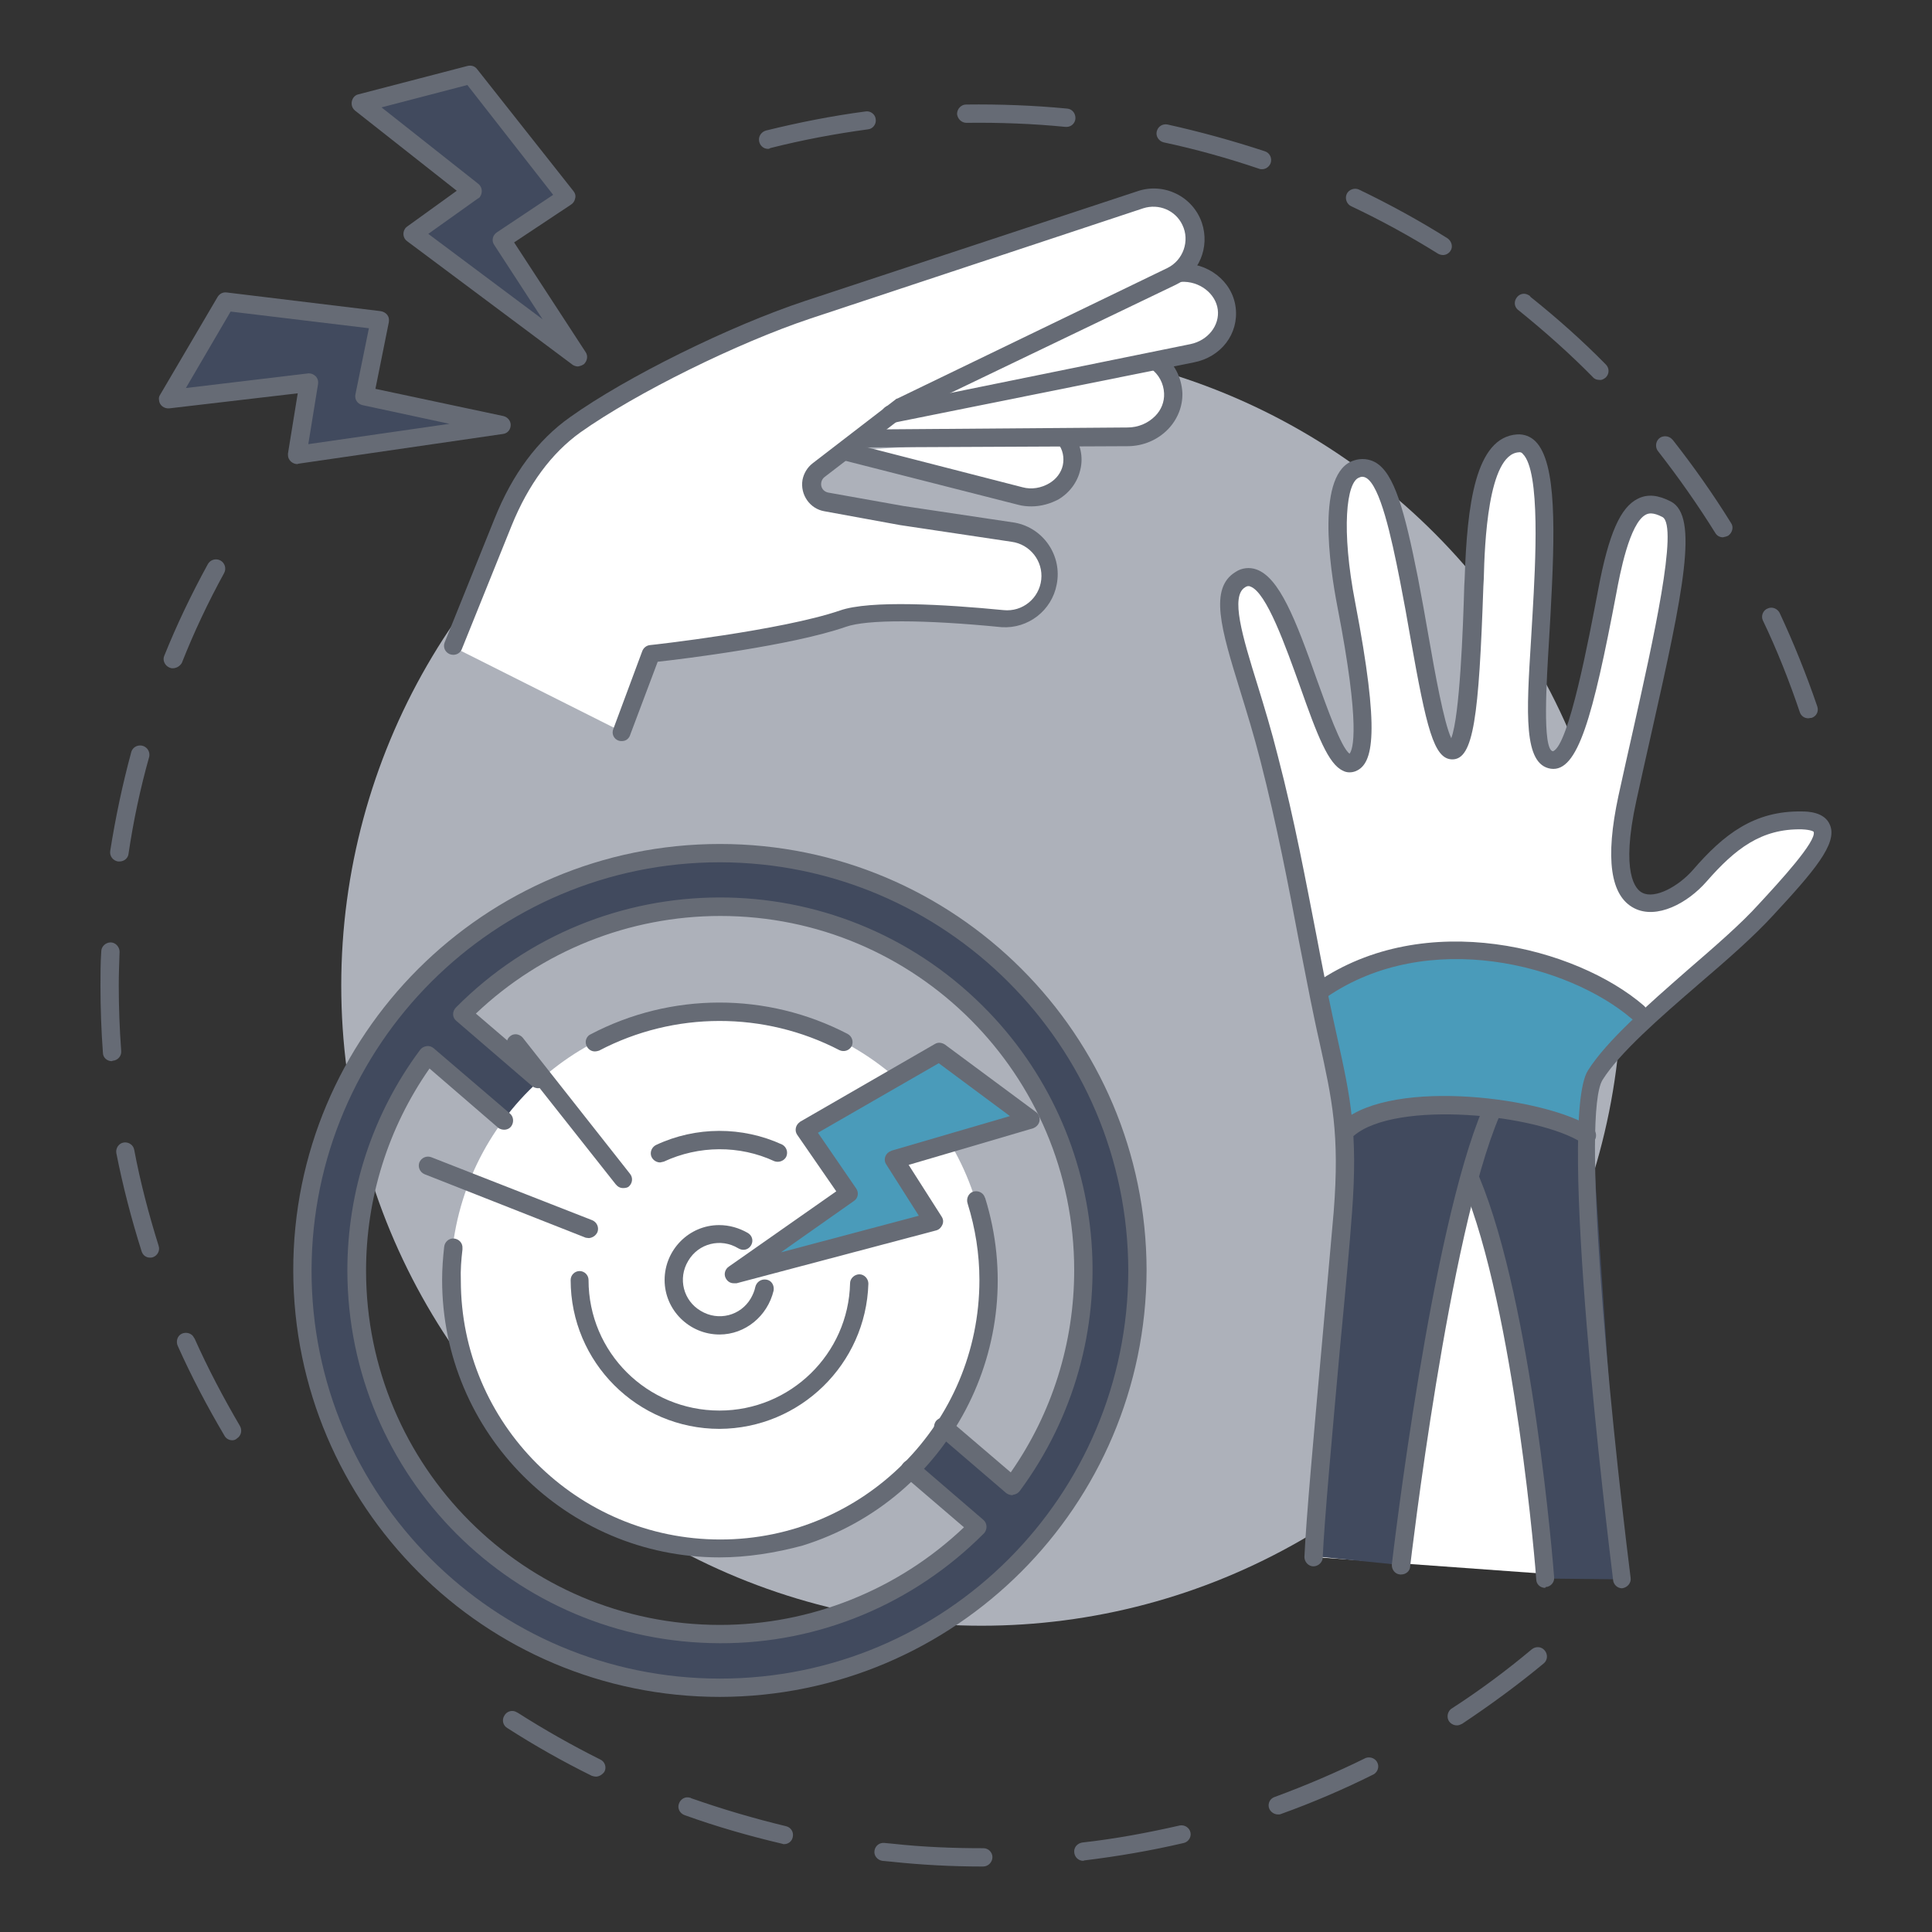
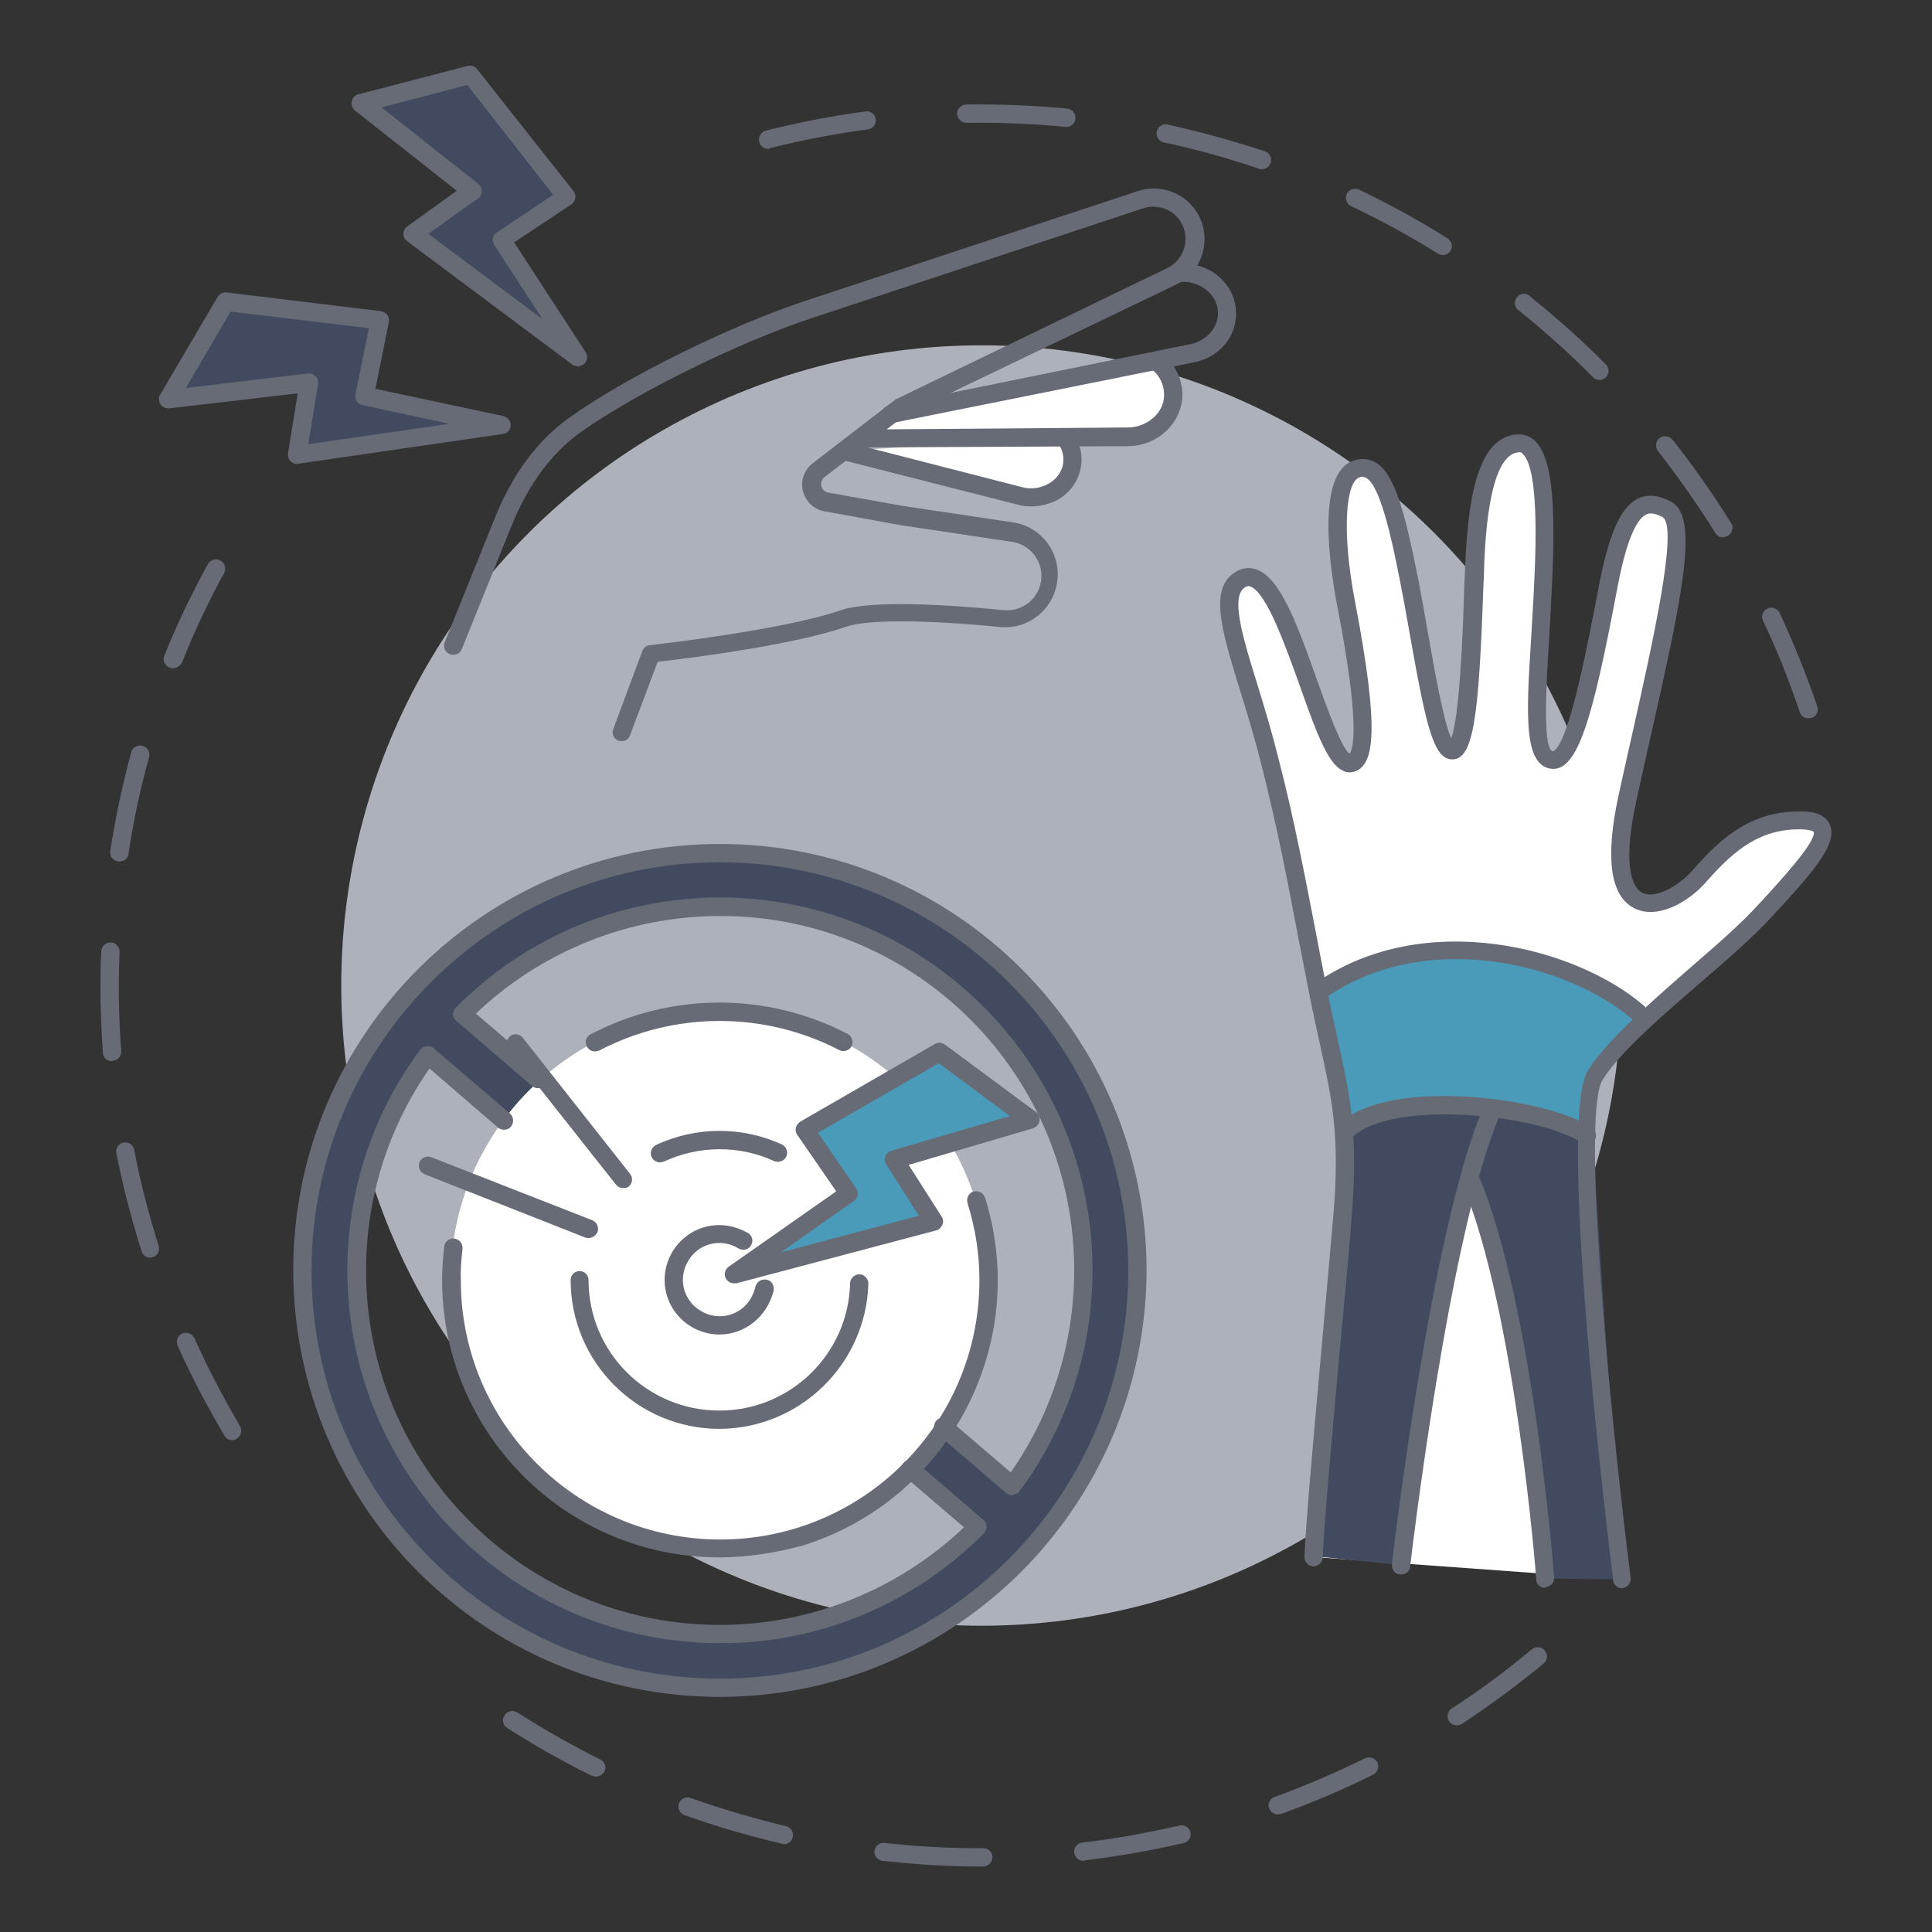
<svg xmlns="http://www.w3.org/2000/svg" version="1.1" id="Layer_1" x="0px" y="0px" viewBox="0 0 475 475" style="enable-background:new 0 0 475 475;" xml:space="preserve">
  <rect x="0" y="0" width="475" height="475" fill="#333333" stroke="none" />
  <style type="text/css">
	.st0{fill:#666B75;}
	.st1{fill:#ADB1BA;}
	.st2{fill:#FFFFFF;}
	.st3{fill:#414A5E;}
	.st4{fill:#4A9BBA;}
</style>
  <title>pain-relief</title>
  <path class="st0" d="M57.1,354.1c-0.8,0-1.5-0.4-1.9-1.1c-4.2-7.1-8.1-14.5-11.5-22.1c-0.5-1.1-0.1-2.5,1-3s2.5-0.1,3,1  c0,0,0,0.1,0.1,0.1c3.3,7.4,7.1,14.6,11.2,21.6c0.6,1.1,0.3,2.4-0.8,3.1C57.9,354,57.5,354.1,57.1,354.1z M36.9,309.2  c-1,0-1.8-0.6-2.1-1.6c-2.5-7.9-4.6-16-6.2-24.1c-0.2-1.2,0.6-2.4,1.8-2.6c1.2-0.2,2.4,0.6,2.6,1.8l0,0c1.5,8,3.6,15.9,6,23.6  c0.4,1.2-0.3,2.4-1.4,2.8l0,0C37.3,309.2,37.1,309.2,36.9,309.2z M27.5,260.9c-1.2,0-2.2-0.9-2.2-2.1c-0.4-5.4-0.6-11-0.6-16.4  c0-2.8,0-5.7,0.2-8.5c0-1.2,1.1-2.2,2.3-2.2s2.2,1.1,2.2,2.3l0,0c-0.1,2.8-0.2,5.6-0.2,8.3c0,5.3,0.2,10.8,0.6,16.1  c0.1,1.2-0.8,2.3-2.1,2.4l0,0L27.5,260.9z M29.4,211.8c-0.1,0-0.2,0-0.4,0c-1.2-0.2-2.1-1.3-1.9-2.6l0,0c1.3-8.2,3-16.3,5.2-24.4  c0.4-1.2,1.7-1.8,2.9-1.4c1.1,0.4,1.7,1.5,1.5,2.6c-2.2,7.8-3.9,15.8-5.1,23.9C31.5,211,30.5,211.8,29.4,211.8z M42.4,164.3  c-0.3,0-0.6-0.1-0.8-0.2c-1.1-0.5-1.7-1.8-1.2-2.9c3.1-7.7,6.7-15.2,10.7-22.5c0.6-1.1,2-1.5,3.1-0.9s1.5,2,0.9,3.1  c-3.9,7.1-7.4,14.5-10.4,22.1C44.2,163.8,43.4,164.3,42.4,164.3L42.4,164.3z" />
  <path class="st0" d="M241.7,458.9h-0.2c-7.5,0-15-0.4-22.5-1.2l-2.1-0.2c-1.2-0.2-2.1-1.3-1.9-2.5c0.2-1.2,1.2-2,2.4-1.9l2.1,0.2  c7.3,0.8,14.7,1.1,22.1,1.1h0.2c1.2,0,2.2,1,2.2,2.2S243,458.9,241.7,458.9L241.7,458.9z M266.3,457.5c-1.2,0-2.2-1-2.2-2.3  c0-1.1,0.8-2,2-2.2c8.1-0.9,16.1-2.4,24-4.2c1.2-0.2,2.4,0.6,2.6,1.8c0.2,1.1-0.5,2.2-1.6,2.5c-8.1,1.9-16.3,3.3-24.5,4.3  L266.3,457.5z M192.8,453.4c-0.2,0-0.3,0-0.5-0.1c-8.1-1.9-16.1-4.2-23.9-7c-1.2-0.4-1.9-1.6-1.5-2.8s1.6-1.9,2.8-1.5  c0.1,0,0.1,0,0.2,0.1c7.7,2.7,15.5,5,23.4,6.9c1.2,0.3,1.9,1.5,1.6,2.7C194.7,452.7,193.8,453.4,192.8,453.4L192.8,453.4z   M314.2,446.1c-1.2,0-2.3-1-2.3-2.2c0-1,0.6-1.8,1.5-2.1c7.6-2.8,15.1-6,22.4-9.6c1.2-0.4,2.5,0.2,2.9,1.3c0.4,1,0,2.1-0.9,2.7  c-7.4,3.7-15.1,7-22.9,9.8C314.7,446.1,314.5,446.1,314.2,446.1z M146.5,436.8c-0.3,0-0.7-0.1-1-0.2c-7.1-3.5-14-7.4-20.7-11.7  c-1.1-0.6-1.5-2-0.8-3.1c0.6-1.1,2-1.5,3.1-0.8c0.1,0,0.1,0.1,0.2,0.1c6.6,4.2,13.3,8,20.3,11.5c1.1,0.5,1.6,1.9,1,3  C148.1,436.3,147.3,436.8,146.5,436.8L146.5,436.8z M358.2,424.2c-1.2,0-2.3-0.9-2.3-2.2c0-0.8,0.4-1.6,1.1-2  c6.8-4.4,13.4-9.3,19.6-14.5c1-0.8,2.4-0.7,3.2,0.3c0.8,1,0.7,2.4-0.3,3.2c-6.4,5.3-13.1,10.2-20,14.8  C359.1,424,358.7,424.2,358.2,424.2z" />
  <path class="st0" d="M444.6,176.6c-1,0-1.8-0.6-2.1-1.5c-2.6-7.7-5.6-15.3-9.1-22.6c-0.5-1.1,0.1-2.5,1.2-2.9c1.1-0.5,2.3,0,2.9,1  c3.5,7.5,6.6,15.2,9.3,23.1c0.4,1.2-0.2,2.4-1.4,2.8l0,0C445,176.5,444.8,176.6,444.6,176.6z M423.6,132.1c-0.8,0-1.5-0.4-1.9-1.1  c-4.3-6.9-9-13.6-14-20c-0.8-0.9-0.7-2.4,0.2-3.2c0.9-0.8,2.4-0.7,3.2,0.2c0.1,0.1,0.1,0.1,0.2,0.2c5.1,6.5,9.9,13.3,14.3,20.4  c0.7,1,0.3,2.4-0.7,3.1C424.5,131.9,424.1,132,423.6,132.1L423.6,132.1z M393.2,93.4c-0.6,0-1.2-0.2-1.6-0.7  c-5.7-5.8-11.8-11.2-18.1-16.3c-1.1-0.7-1.4-2-0.7-3.1c0.7-1.1,2-1.4,3.1-0.7c0.2,0.1,0.3,0.2,0.4,0.4c6.5,5.2,12.7,10.7,18.5,16.6  c0.9,0.9,0.9,2.3,0,3.2C394.3,93.2,393.8,93.5,393.2,93.4L393.2,93.4z M354.8,62.7c-0.4,0-0.8-0.1-1.2-0.3  c-6.9-4.3-14-8.2-21.4-11.7c-1.1-0.5-1.6-1.9-1.1-3s1.9-1.6,3-1.1l0,0c7.5,3.6,14.8,7.6,21.8,12c1,0.7,1.4,2.1,0.7,3.1  C356.2,62.3,355.5,62.7,354.8,62.7L354.8,62.7z M310.3,41.6c-0.2,0-0.5,0-0.7-0.1c-7.7-2.6-15.5-4.8-23.5-6.5  c-1.2-0.3-2-1.5-1.7-2.7s1.4-1.9,2.6-1.7c8.1,1.8,16.1,4,24,6.6c1.2,0.4,1.8,1.7,1.4,2.9C312.1,40.9,311.3,41.6,310.3,41.6z   M188.8,36.6c-1.2,0-2.2-1-2.2-2.3c0-1,0.7-1.9,1.7-2.2c8.1-2,16.2-3.6,24.5-4.7c1.2-0.2,2.4,0.7,2.5,1.9c0.2,1.2-0.7,2.4-1.9,2.5  c-8.1,1.1-16.1,2.6-24,4.6C189.1,36.6,189,36.6,188.8,36.6z M262.2,31.2H262c-8.1-0.8-16.2-1.1-24.4-1c-1.2,0-2.2-1-2.3-2.2  c0-1.2,1-2.3,2.2-2.3l0,0c8.3-0.1,16.6,0.2,24.9,1c1.2,0.1,2.1,1.2,2,2.5C264.3,30.3,263.4,31.2,262.2,31.2L262.2,31.2z" />
  <circle class="st1" cx="241.3" cy="242.3" r="157.4" />
  <path class="st2" d="M398.8,388.3c0,0-13.9-112-6.6-123.9s30.5-28.2,41.9-40.6s19.8-21.9,8.9-22s-17.8,5.2-25.1,13.6  s-25.1,14.9-17.8-19s16.4-67.6,9.6-71.1s-10.9,0.5-14.6,20.2s-8.2,42.2-13.6,41.4s-3.5-18.8-2.5-35.8s2.4-42.6-5.8-42  s-10.1,15.9-10.8,33.2s-1.4,42.3-5.4,42.2s-6.8-23-10.6-42.1s-6.7-29.1-12.9-27.1s-5.4,18.7-2.6,33.4s6.5,36.8,1.4,38.9  c-7.5,3.1-16.1-52-27.5-45.1c-7,4.3,1,20.4,7.1,44.1s9.5,45.8,13.3,63.6s6.4,26,4.7,47.8s-6.6,70.1-7.1,84.8L398.8,388.3z" />
  <path class="st3" d="M366.8,273.4c-12.7,29.8-22.2,111.4-22.2,111.4l-21.6-2.2l9-114.6l37.1,0.3L366.8,273.4z" />
  <path class="st3" d="M379.9,388.1c0,0-5.1-66.2-18.2-97.8l3.4-18.3l26.2,4.3l7.5,112L379.9,388.1z" />
  <path class="st4" d="M400.1,255l2.5-6.1c-16.8-14.4-52.8-22.8-77.8-5.5l6.5,34.1c11.5-9.7,47.5-5.6,58.8,1.6l0,0  c0.2-7.3,0.8-12.6,2.1-14.7C394.5,261,397.2,257.9,400.1,255z" />
  <path class="st0" d="M398.8,390.5c-1.1,0-2.1-0.9-2.2-2c-1.4-11.5-13.8-113.2-6.2-125.3c4.6-7.3,14.7-16.1,24.5-24.7  c6.7-5.8,13.1-11.3,17.6-16.3c5-5.4,14.2-15.4,13.4-17.7l0,0c0,0-0.5-0.5-2.9-0.6c-10-0.2-16.4,4.8-23.4,12.8  c-4.7,5.4-12.3,9.4-17.8,6.6c-5.9-3-7.2-12.2-3.9-27.6c1.2-5.6,2.5-11.2,3.7-16.6c4.7-21.1,11.2-49.9,7.1-52c-2.3-1.2-3.4-0.9-4-0.6  c-4.1,2-6.5,15-7.3,19.3c-5.8,30.6-9.5,44.1-16.1,43.2c-6.8-1-6-13.7-4.9-31.4c0.1-2.3,0.3-4.5,0.4-6.8c0.7-12.2,2-34.9-2.4-39.2  c-0.2-0.3-0.6-0.5-1-0.4c-7.6,0.5-8.4,22.7-8.6,31.1l-0.1,1.8c-1.1,32.1-2.4,42.7-7.7,42.6c-4.5-0.1-6.3-7.8-10.2-29.7  c-0.8-4.7-1.7-9.6-2.6-14.2c-2.2-11.2-4.9-23.3-8.3-25.3c-0.5-0.3-1.1-0.4-1.7-0.1c-3.2,1-4.5,12.8-1,30.8  c6.1,31.9,4.5,39.6,0.1,41.4c-1,0.4-2.2,0.4-3.1-0.1c-3.6-1.6-6.3-8.6-10.6-20.8c-3.5-9.7-8.2-23.1-12.2-24.5  c-0.4-0.2-0.9-0.1-1.3,0.2c-3.6,2.2-0.7,11.9,3.1,24.1c1.6,5.2,3.4,11.1,5,17.5c4.1,15.7,6.9,30.9,9.5,44.2  c1.3,6.9,2.6,13.5,3.9,19.5c0.4,1.9,0.8,3.7,1.2,5.5c3.2,14.5,5.1,23.2,3.6,43c-0.6,8.2-1.7,20.1-2.9,32.6  c-1.9,21.1-3.9,43-4.3,52.1c0,1.2-1.1,2.2-2.3,2.2c-1.2,0-2.2-1.1-2.2-2.3c0.4-9.2,2.4-31.1,4.3-52.3c1.1-12.5,2.2-24.4,2.9-32.6  c1.5-19.1-0.4-27.6-3.5-41.7c-0.4-1.7-0.8-3.6-1.2-5.5c-1.3-6.1-2.5-12.6-3.9-19.6c-2.5-13.3-5.4-28.4-9.4-44  c-1.6-6.3-3.4-12.1-5-17.3c-4.7-15.2-7.7-25.2-1.1-29.2c1.5-1,3.4-1.2,5.1-0.6c5.6,2,9.6,12.1,14.9,27.2c2.4,6.6,5.9,16.6,8,18.1  c0.8-1,2.8-6.4-3-36.2c-1.9-9.8-5.3-33,4.1-35.9c1.8-0.6,3.7-0.4,5.3,0.5c4.6,2.7,7.1,11.7,10.4,28.3c0.9,4.7,1.8,9.6,2.6,14.3  c1.6,9.2,3.8,21.4,5.6,25.2c2.1-5.5,2.9-26.8,3.2-37.5l0.1-1.8c0.6-18,2.6-34.7,12.9-35.4c1.7-0.1,3.3,0.5,4.5,1.7  c5.3,5.3,4.8,22.4,3.7,42.7c-0.1,2.3-0.3,4.6-0.4,6.9c-0.5,8.5-1.7,26.3,1,26.6c3.9-1.3,8.9-28.1,11.1-39.6  c2.6-13.9,5.5-20.4,9.8-22.5c2.4-1.2,5-0.9,8.1,0.7c6.9,3.6,3.1,22-4.8,57c-1.2,5.4-2.5,11-3.7,16.6c-3.9,17.8-0.2,21.8,1.5,22.6  c3.1,1.6,8.9-1.6,12.4-5.6c7.6-8.8,15.1-14.6,26.8-14.4c1.4,0,5.6,0.1,6.9,3.3c2,4.6-4.1,11.6-14.2,22.5c-4.7,5.1-11.1,10.7-18,16.6  c-9.6,8.3-19.5,16.9-23.7,23.6c-5.1,8.2,1.3,77.7,6.9,122.4C401.1,389.1,400.2,390.3,398.8,390.5L398.8,390.5z" />
  <path class="st0" d="M402.7,251.1c-0.5,0-1.1-0.2-1.5-0.6c-15.5-13.3-50.1-22.5-75.1-5.3c-1,0.7-2.4,0.5-3.1-0.5s-0.5-2.4,0.5-3.1  c0,0,0,0,0.1,0c26.8-18.5,64-8.6,80.5,5.6c1,0.8,1.1,2.2,0.3,3.2C404,250.9,403.4,251.2,402.7,251.1L402.7,251.1z" />
  <path class="st0" d="M390.2,281.4c-0.4,0-0.9-0.1-1.2-0.4c-10.9-7.1-45.7-10.6-56.1-1.8c-0.9,0.8-2.3,0.8-3.2-0.2s-0.8-2.3,0.2-3.2  l0.1-0.1c12.8-10.8,50.2-5.8,61.4,1.5c1,0.7,1.3,2.1,0.7,3.1C391.6,281,390.9,281.4,390.2,281.4L390.2,281.4z" />
  <path class="st0" d="M344.5,387.1h-0.3c-1.2-0.1-2.1-1.2-2-2.5l0,0c0.4-3.4,9.7-82.3,22.4-112.1c0.6-1.1,1.9-1.6,3-1  c1,0.5,1.5,1.7,1.1,2.8c-12.5,29.1-21.9,110-22,110.8C346.7,386.2,345.7,387.1,344.5,387.1z" />
  <path class="st0" d="M379.9,390.4c-1.2,0-2.2-0.9-2.2-2.1c0-0.7-5.2-66.2-18.1-97.1c-0.5-1.1-0.1-2.5,1-3s2.5-0.1,3,1  c0,0.1,0.1,0.2,0.1,0.2c13.1,31.5,18.2,95.7,18.4,98.4c0.1,1.2-0.8,2.3-2.1,2.4l0,0L379.9,390.4z" />
  <path class="st3" d="M177,209.8c-56.7,0-102.6,45.9-102.6,102.6S120.3,415,177,415s102.6-45.9,102.6-102.6l0,0  C279.5,255.7,233.6,209.8,177,209.8z M177,223c49.3,0,89.3,39.9,89.4,89.2c0,19.1-6.1,37.7-17.4,53.1l-135.2-116  C130.5,232.5,153.2,223,177,223z M177,401.7c-49.3,0-89.3-39.9-89.4-89.2c0-19.1,6.1-37.7,17.4-53.1l135.2,116  C223.5,392.2,200.8,401.7,177,401.7L177,401.7z" />
  <circle class="st2" cx="176.8" cy="314.7" r="66" />
  <polygon class="st4" points="229.5,300.3 219.8,285 253.3,275.2 230.9,258.7 197.9,277.8 208.6,293.5 180.4,313.3 " />
  <path class="st0" d="M177,417.2c-57.9,0-104.8-46.9-104.9-104.8s47-104.9,104.9-104.9s104.8,46.9,104.9,104.8l0,0  C281.7,370.2,234.9,417.1,177,417.2z M177,212c-55.4,0-100.3,44.9-100.4,100.3S121.5,412.7,177,412.7s100.3-44.9,100.4-100.3l0,0  C277.3,257,232.4,212.1,177,212z M177,404c-50.6-0.1-91.5-41-91.6-91.6c0-19.6,6.2-38.6,17.9-54.3c0.4-0.5,0.9-0.8,1.6-0.9  c0.6-0.1,1.2,0.1,1.7,0.5l18.7,16c1,0.8,1.1,2.2,0.4,3.2s-2.2,1.1-3.2,0.4c-0.1,0-0.1-0.1-0.1-0.1l-16.8-14.5  C95.4,277.3,90,294.6,90,312.4c0,48.1,38.9,87.1,87,87.1c22.3,0,43.8-8.6,60-24l-14.7-12.6c-0.9-0.8-1.1-2.2-0.2-3.2  c0.8-0.9,2.2-1.1,3.2-0.2l16.5,14.2c0.9,0.8,1,2.2,0.2,3.2l-0.1,0.1C224.7,394.3,201.4,404.1,177,404z M248.9,367.6  c-0.5,0-1.1-0.2-1.5-0.5l-16.9-14.5c-1-0.8-1.1-2.2-0.4-3.2c0.8-1,2.2-1.1,3.2-0.4c0.1,0,0.1,0.1,0.1,0.1l15.1,12.9  c10.2-14.6,15.6-31.9,15.6-49.7c0-48.1-38.9-87.1-87-87.1c-22.4,0-43.9,8.6-60.1,24l16.7,14.3c1,0.8,1.1,2.2,0.4,3.2  c-0.8,1-2.2,1.1-3.2,0.4c-0.1,0-0.1-0.1-0.1-0.1l-18.6-16c-0.5-0.4-0.8-1-0.8-1.6s0.2-1.2,0.7-1.7c35.6-35.9,93.6-36.1,129.5-0.4  c32.2,32,36.1,82.8,9.1,119.3c-0.4,0.5-0.9,0.8-1.6,0.9L248.9,367.6z" />
  <path class="st0" d="M176.9,382.9c-37.7,0-68.2-30.6-68.2-68.2c0-2.7,0.2-5.4,0.5-8.1c0.1-1.2,1.1-2.2,2.4-2.1  c1.2,0.1,2.2,1.1,2.1,2.4c0,0.1,0,0.2,0,0.3c-0.3,2.5-0.5,5.1-0.4,7.6c0,35.2,28.6,63.7,63.8,63.7s63.7-28.6,63.7-63.8  c0-6.4-1-12.7-2.9-18.8c-0.4-1.2,0.2-2.5,1.3-2.9c1.2-0.4,2.5,0.2,2.9,1.3c0,0.1,0,0.1,0.1,0.2c11.2,36-8.9,74.3-44.9,85.5  C190.6,381.8,183.7,382.9,176.9,382.9L176.9,382.9z" />
  <path class="st0" d="M162.3,285.8c-1.2,0-2.3-1-2.3-2.2c0-0.9,0.5-1.7,1.3-2.1c9.8-4.6,21.2-4.6,31-0.1c1.1,0.6,1.5,1.9,1,3  c-0.5,1-1.8,1.5-2.9,1.1c-8.6-4-18.6-3.9-27.2,0.1C162.9,285.7,162.6,285.7,162.3,285.8z" />
  <path class="st0" d="M146.2,258.5c-1.2,0-2.2-1.1-2.2-2.3c0-0.8,0.5-1.6,1.2-1.9c19.8-10.4,43.4-10.4,63.2-0.1c1.1,0.6,1.5,1.9,1,3  c-0.6,1.1-1.9,1.5-3,1c-18.5-9.6-40.6-9.6-59.1,0.1C147,258.4,146.6,258.5,146.2,258.5z" />
  <path class="st0" d="M176.9,351.3c-20.2,0-36.6-16.4-36.6-36.6c0-1.2,1-2.2,2.2-2.2s2.2,1,2.2,2.2c0,17.8,14.4,32.1,32.2,32.1  c17.4,0,31.7-13.9,32.1-31.3c0-1.2,1.1-2.2,2.3-2.2s2.2,1.1,2.2,2.3l0,0C212.9,335.4,196.7,351.2,176.9,351.3z" />
  <path class="st0" d="M176.9,328.1c-7.4,0-13.5-6-13.5-13.4s6-13.5,13.4-13.5c2.5,0,4.9,0.7,7,1.9c1.1,0.6,1.5,1.9,0.9,3  s-1.9,1.5-3,0.9c-0.1,0-0.1-0.1-0.2-0.1c-4.3-2.6-9.8-1.2-12.3,3.1c-2.6,4.3-1.2,9.8,3.1,12.3c4.3,2.6,9.8,1.2,12.3-3.1  c0.5-0.9,0.9-1.8,1.1-2.8c0.3-1.2,1.4-2,2.7-1.8s2,1.4,1.8,2.7C188.7,323.6,183.2,328.1,176.9,328.1z" />
  <path class="st0" d="M180.4,315.5c-0.9,0-1.6-0.5-2-1.3c-0.5-1-0.1-2.2,0.8-2.8l26.4-18.5L196,279c-0.7-1-0.4-2.4,0.6-3.1l0.1-0.1  l33.1-19.1c0.8-0.5,1.7-0.4,2.5,0.1l22.4,16.6c1,0.7,1.2,2.1,0.5,3.1c-0.3,0.4-0.7,0.7-1.2,0.9l-30.6,9l8.1,12.7  c0.4,0.6,0.5,1.3,0.2,2s-0.8,1.2-1.5,1.4l-49.1,13C180.8,315.5,180.6,315.5,180.4,315.5z M201.1,278.5l9.4,13.7  c0.7,1,0.5,2.4-0.6,3.1L192,307.9l33.9-9l-8-12.6c-0.7-1-0.4-2.4,0.7-3.1c0.2-0.1,0.4-0.2,0.6-0.3l29.1-8.5l-17.5-13L201.1,278.5z" />
  <path class="st0" d="M153.2,292.1c-0.7,0-1.3-0.3-1.8-0.9L125,257.8c-0.7-1-0.5-2.4,0.5-3.1c0.9-0.7,2.2-0.5,3,0.4l26.4,33.5  c0.8,1,0.6,2.4-0.4,3.2C154.2,292,153.7,292.1,153.2,292.1L153.2,292.1z" />
  <path class="st0" d="M144.8,304.4c-0.3,0-0.6-0.1-0.8-0.1l-39.6-15.6c-1.2-0.5-1.7-1.8-1.3-2.9c0.5-1.2,1.8-1.7,2.9-1.3l39.6,15.5  c1.2,0.5,1.7,1.8,1.3,2.9C146.5,303.8,145.7,304.3,144.8,304.4L144.8,304.4z" />
  <path class="st2" d="M207.8,110.8l43.1,11.1c5.6,1.4,11.4-1.8,12.6-7.1c0.6-2.5,0-5.2-1.6-7.2L207.8,110.8z" />
  <path class="st2" d="M284.3,88.6l-66.5,13.6l-5.8,5.6l65.2-0.4c6.4,0,11.5-4.9,11.3-10.8C288.4,93.3,286.9,90.5,284.3,88.6z" />
-   <path class="st2" d="M301.6,75.7c-0.7-5.3-5.8-9.1-11.5-8.8l-71,34.8l2.4-1.8l66.5-32c5.1-2.5,7.2-8.5,4.7-13.6  c-2.2-4.6-7.5-6.8-12.3-5.2l-81.8,27.1c-18.1,6-43.4,18.5-57.2,28.3c-8.2,5.8-13.9,14.5-17.7,23.9L111.3,159l41.6,20.9l7.1-19.1  c0,0,32.5-3.5,47.2-8.6c7.3-2.5,26.9-1.2,39.2,0c5.9,0.6,11.1-3.7,11.7-9.6l0,0c0.6-5.7-3.4-10.9-9.1-11.7l-27.4-4.1l-18.5-3.4  c-2.4-0.4-4-2.7-3.6-5.1c0.2-1.1,0.8-2.1,1.7-2.7l17.9-13.8l74.1-15.1C298.6,85.6,302.3,80.8,301.6,75.7z" />
  <polygon class="st3" points="73.1,111.9 76,94.1 41.4,98.2 55.5,74.2 93.3,78.8 89.6,97.5 123.3,104.6 " />
  <polygon class="st3" points="101.5,57.4 116.1,46.9 88.8,25.4 115.7,18.3 139.2,48.4 123.3,58.9 142.1,87.8 " />
  <path class="st0" d="M253.6,124.5c-1.1,0-2.2-0.1-3.3-0.4l-43.2-11c-1.2-0.3-1.9-1.6-1.6-2.8c0.3-1.2,1.5-1.9,2.7-1.6l43.2,11.1  c2.2,0.6,4.6,0.2,6.6-1c1.7-1,2.9-2.6,3.3-4.4c0.4-1.9,0-3.9-1.2-5.4c-0.7-1-0.5-2.4,0.5-3.1s2.4-0.5,3.1,0.5  c1.9,2.6,2.7,5.9,1.9,9.1c-0.7,3.1-2.7,5.7-5.4,7.3C258.3,123.8,256,124.5,253.6,124.5z" />
  <path class="st0" d="M212.1,110c-1.2,0-2.2-1-2.2-2.2s1-2.2,2.2-2.2l65.1-0.5c2.6,0,5-1,6.8-2.8c1.5-1.5,2.3-3.5,2.2-5.6  c-0.1-2.4-1.3-4.7-3.3-6.1c-1-0.7-1.2-2.2-0.4-3.2c0.7-1,2.2-1.2,3.1-0.4l0,0c3.1,2.2,4.9,5.8,5.1,9.6c0.1,3.3-1.2,6.5-3.5,8.9  c-2.6,2.7-6.2,4.2-10,4.2L212.1,110L212.1,110z" />
  <path class="st0" d="M219,104.1c-1.2,0-2.3-1-2.3-2.2c0-1.1,0.8-2,1.8-2.2l74.2-15.1c4.3-0.9,7.2-4.6,6.7-8.5s-4.5-7.1-9.1-6.8  c-1.2,0-2.3-1-2.3-2.2s0.9-2.2,2-2.3c6.9-0.4,13,4.3,13.8,10.8s-3.6,12.2-10.3,13.5L219.4,104C219.3,104,219.1,104.1,219,104.1z" />
  <path class="st0" d="M152.9,182.2c-0.3,0-0.5,0-0.8-0.1c-1.2-0.4-1.8-1.7-1.3-2.9l0,0l7.1-19.1c0.3-0.8,1-1.4,1.9-1.5  c0.3,0,32.4-3.6,46.7-8.5c7.4-2.6,25.9-1.5,40.2-0.1c4.7,0.5,8.8-2.9,9.3-7.5c0.5-4.6-2.8-8.7-7.3-9.3l-27.4-4.1l-18.6-3.4  c-3.6-0.6-6-4.1-5.4-7.7c0.3-1.6,1.2-3.1,2.5-4.1l20.4-15.7c0.1-0.1,0.2-0.2,0.4-0.2L287,65.9c3.9-1.9,5.6-6.7,3.7-10.6  c-1.7-3.6-5.8-5.3-9.6-4.1l-81.8,27.1c-18,6-42.9,18.3-56.6,28c-7.1,5.1-12.8,12.8-16.9,22.9l-12.3,30.5c-0.5,1.1-1.8,1.6-3,1.1  c-1.1-0.5-1.6-1.7-1.2-2.8l12.3-30.5c4.4-11,10.6-19.3,18.5-24.9c14-10,39.4-22.5,57.8-28.6l81.8-27c6.5-2.2,13.6,1.3,15.8,7.8  c2,6-0.7,12.5-6.4,15.2l-66.2,31.8l-20.2,15.5c-0.9,0.7-1.1,2.1-0.4,3c0.3,0.4,0.8,0.7,1.3,0.8l18.5,3.3l27.4,4.1  c7.1,1.3,11.7,8.2,10.3,15.2c-1.2,6.4-7,10.9-13.5,10.5c-19.2-1.9-33.2-1.9-38.3-0.1c-13.2,4.6-39.9,7.9-46.3,8.6l-6.7,17.8  C154.7,181.6,153.9,182.2,152.9,182.2z" />
  <path class="st0" d="M73.1,114.1c-1.2,0-2.3-1-2.3-2.2c0-0.1,0-0.2,0-0.4l2.4-14.8l-31.6,3.7c-1.2,0.1-2.4-0.7-2.5-2  c-0.1-0.5,0-1,0.3-1.4l14.1-24c0.5-0.8,1.3-1.2,2.2-1.1l37.9,4.6c0.6,0.1,1.2,0.4,1.6,0.9s0.5,1.1,0.4,1.8l-3.3,16.4l31.5,6.7  c1.2,0.3,2,1.5,1.7,2.7c-0.2,0.9-0.9,1.6-1.9,1.7L73.4,114L73.1,114.1z M76,91.8c0.6,0,1.2,0.3,1.6,0.7c0.5,0.5,0.7,1.2,0.6,1.9  l-2.4,14.8l34.7-5l-21.4-4.6c-1.2-0.3-2-1.4-1.7-2.7l3.3-16.2l-34-4.1l-11,18.8l30.1-3.6L76,91.8z" />
  <path class="st0" d="M142.1,90.1c-0.5,0-1-0.2-1.3-0.4l-40.7-30.4c-1-0.7-1.2-2.1-0.5-3.1c0.1-0.2,0.3-0.3,0.5-0.5l12.2-8.8  l-25-19.7c-1-0.8-1.1-2.2-0.4-3.2c0.3-0.4,0.7-0.7,1.2-0.8l26.9-7c0.9-0.2,1.8,0.1,2.3,0.8L141,47c0.4,0.5,0.6,1.1,0.4,1.8  c-0.1,0.6-0.5,1.2-1,1.5l-14,9.3l17.6,27c0.6,0.9,0.4,2.1-0.4,2.9C143.2,89.8,142.7,90,142.1,90.1z M105.3,57.5l28.1,21l-11.9-18.3  c-0.7-1-0.4-2.4,0.7-3.1l13.8-9.2l-21.1-27l-21.1,5.5l23.8,18.8c1,0.8,1.1,2.2,0.4,3.2c-0.1,0.2-0.3,0.3-0.5,0.4L105.3,57.5z" />
</svg>